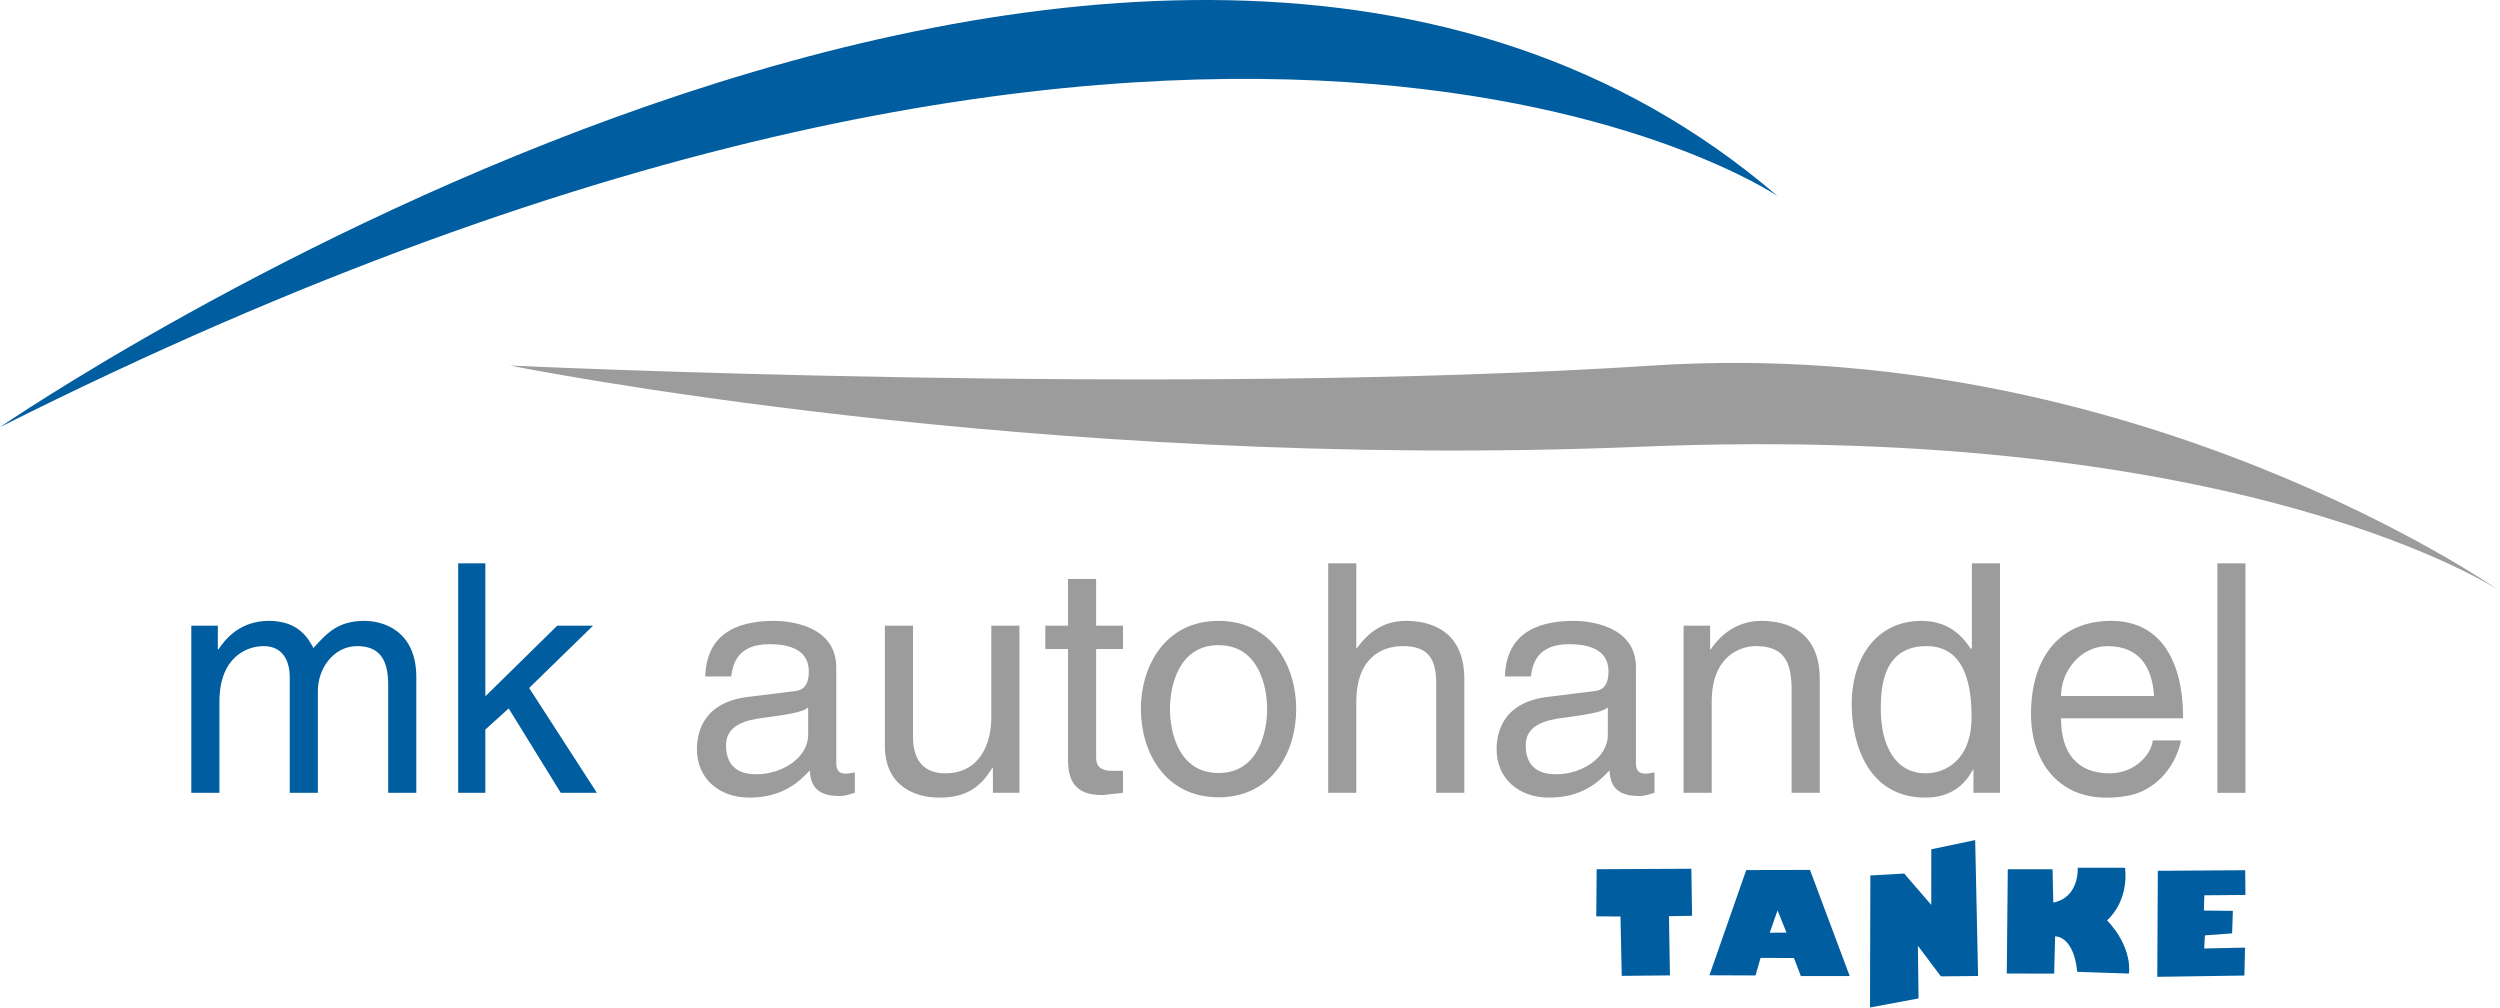
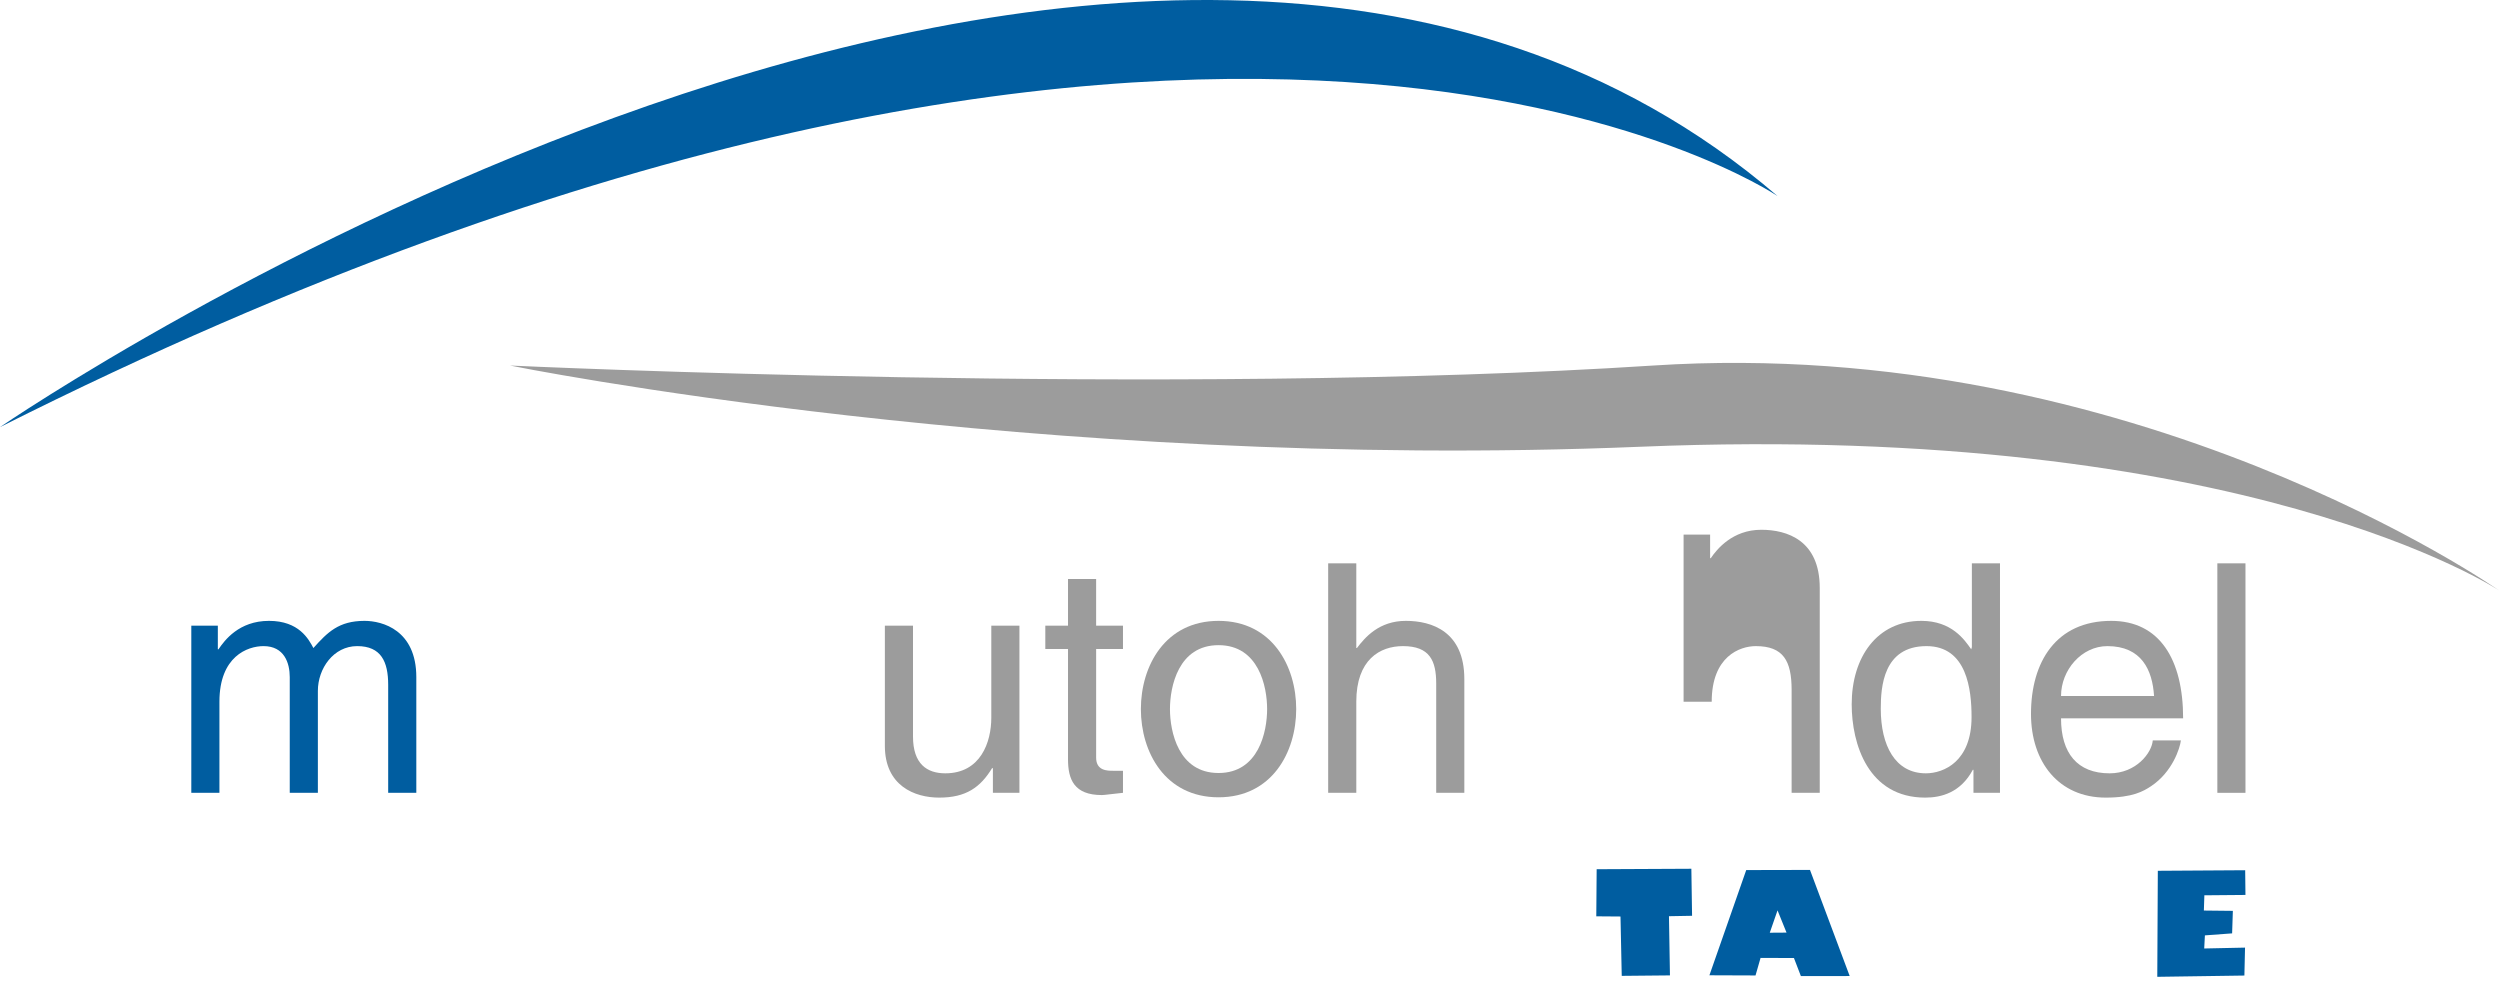
<svg xmlns="http://www.w3.org/2000/svg" width="100%" height="100%" viewBox="0 0 1937 781" version="1.1" xml:space="preserve" style="fill-rule:evenodd;clip-rule:evenodd;stroke-linejoin:round;stroke-miterlimit:2;">
  <path d="M0,330.921c0,-0 881.325,-604.921 1377.23,-179.017c0,0 -433.462,-295.233 -1377.23,179.017" style="fill:#005da0;fill-rule:nonzero;" />
  <path d="M395.158,283.216c-0,-0 513.025,24.196 885.683,-0c372.671,-24.196 655.338,174.225 655.338,174.225c-0,-0 -195.546,-130.671 -665.009,-111.309c-469.466,19.355 -876.012,-62.916 -876.012,-62.916" style="fill:#9c9c9c;fill-rule:nonzero;" />
  <path d="M1324.23,756.344l0.229,-0.7l-0.021,0l-0.208,0.7Z" style="fill:#005da0;fill-rule:nonzero;" />
  <path d="M1371.22,722.673l6.012,-17.317l6.971,17.229l-12.983,0.088Zm31.154,-48.654l-49.396,0.108l-28.525,81.521l35.725,0.133l3.904,-13.6l25.863,0.1l5.371,13.975l37.82,-0.025l-30.762,-82.212Z" style="fill:#005da0;fill-rule:nonzero;" />
  <path d="M1293.11,709.876l17.904,-0.325l-0.554,-36.442l-73.371,0.359l-0.291,36.496l18.758,0.141l0.962,45.988l37.355,-0.367l-0.763,-45.85Z" style="fill:#005da0;fill-rule:nonzero;" />
-   <path d="M1448.87,780.587l37.62,-7l-0.512,-40.795l17.817,23.691l28.825,-0.287l-2.246,-105.304l-33.996,7.137l-0.054,43.058l-20.967,-24.266l-26.192,1.491l-0.295,102.275Z" style="fill:#005da0;fill-rule:nonzero;" />
-   <path d="M1554.86,754.293l36.7,0.059l0.754,-28.859c-0,0 14.291,-0.837 17.15,27.484l40.012,1.341c0,0 3.554,-19.475 -16.912,-41.266c-0,-0 16.804,-13.605 13.958,-40.7l-36.729,-0.05c-0,-0 1.687,22.866 -18.9,27.041l-0.571,-25.825l-34.683,0l-0.779,80.775Z" style="fill:#005da0;fill-rule:nonzero;" />
  <path d="M1671.88,674.687l-0.417,82.15l67.492,-0.988l0.5,-21.641l-31.633,0.675l0.537,-10.154l21.092,-1.555l0.571,-17.441l-22.467,-0.246l0.392,-11.813l31.829,-0.275l-0.208,-19.145l-67.688,0.433Z" style="fill:#005da0;fill-rule:nonzero;" />
  <path d="M148.226,484.762l20.554,-0l-0,18.325l0.496,-0c4.704,-6.933 15.846,-22.042 39.125,-22.042c23.275,0 30.708,14.117 34.421,21.05c10.895,-12.133 19.562,-21.05 39.625,-21.05c13.866,0 40.116,7.184 40.116,43.584l0,89.65l-21.796,-0l0,-83.705c0,-17.829 -5.445,-29.962 -24.016,-29.962c-18.329,-0 -30.463,17.333 -30.463,34.671l0,78.996l-21.787,-0l-0,-89.65c-0,-10.896 -4.213,-24.017 -20.309,-24.017c-12.383,-0 -34.179,7.921 -34.179,43.087l0,70.58l-21.787,-0l-0,-129.517Z" style="fill:#005da0;fill-rule:nonzero;" />
-   <path d="M462.475,614.279l-27.987,-0l-40.363,-65.38l-18.075,16.346l0,49.034l-21.05,-0l0,-177.809l21.05,0l0,103.021l55.717,-54.729l27.733,-0l-49.529,48.292l52.504,81.225Z" style="fill:#005da0;fill-rule:nonzero;" />
-   <path d="M626.164,548.157c-3.467,2.725 -8.917,4.705 -35.909,8.171c-10.65,1.488 -27.733,4.704 -27.733,21.054c0,14.109 7.179,22.534 23.525,22.534c20.304,-0 40.117,-13.129 40.117,-30.463l-0,-21.296Zm-79.742,-24.025c0.996,-30.945 21.546,-43.083 53.492,-43.083c10.4,0 48.041,2.971 48.041,36.15l0,74.546c0,5.446 2.725,7.675 7.184,7.675c1.979,-0 4.704,-0.496 7.179,-0.996l-0,15.854c-3.713,0.988 -6.933,2.475 -11.888,2.475c-19.316,0 -22.283,-9.904 -23.029,-19.808c-8.421,9.158 -21.541,21.046 -46.804,21.046c-23.775,-0 -40.612,-15.104 -40.612,-37.396c-0,-10.892 3.22,-36.154 39.379,-40.608l35.904,-4.459c5.2,-0.496 11.392,-2.475 11.392,-15.354c-0,-13.617 -9.909,-21.05 -30.459,-21.05c-24.766,0 -28.233,15.104 -29.716,25.008l-20.063,0Z" style="fill:#9c9c9c;fill-rule:nonzero;" />
  <path d="M769.299,614.279l0,-18.825l-0.496,-0.496c-9.162,15.108 -20.304,23.033 -41.104,23.033c-19.075,0 -42.104,-9.167 -42.104,-40.117l0,-93.112l21.796,-0l-0,85.929c-0,21.296 10.896,28.479 25.012,28.479c27.484,0 35.659,-24.266 35.659,-43.087l-0,-71.321l21.791,-0l0,129.517l-20.554,-0Z" style="fill:#9c9c9c;fill-rule:nonzero;" />
  <path d="M849.288,502.841l-0,84.196c-0,10.154 8.667,10.154 13.121,10.154l7.679,-0l-0,17.087c-7.925,0.742 -14.117,1.734 -16.346,1.734c-21.546,-0 -26.246,-12.134 -26.246,-27.734l0,-85.437l-17.583,-0l-0,-18.079l17.583,-0l0,-36.159l21.792,0l-0,36.159l20.8,-0l-0,18.079l-20.8,-0Z" style="fill:#9c9c9c;fill-rule:nonzero;" />
  <path d="M944.128,598.922c31.2,-0 37.642,-32.196 37.642,-49.529c-0,-17.334 -6.442,-49.525 -37.642,-49.525c-31.2,-0 -37.641,32.191 -37.641,49.525c-0,17.333 6.441,49.529 37.641,49.529m0,-117.875c41.354,-0 60.175,34.917 60.175,68.346c0,33.433 -18.821,68.354 -60.175,68.354c-41.358,-0 -60.175,-34.921 -60.175,-68.354c0,-33.429 18.817,-68.346 60.175,-68.346" style="fill:#9c9c9c;fill-rule:nonzero;" />
  <path d="M1134.56,614.279l-21.792,-0l0,-84.692c0,-17.588 -4.954,-28.975 -25.754,-28.975c-17.829,-0 -36.158,10.4 -36.158,43.087l-0,70.58l-21.788,-0l0,-177.809l21.788,0l-0,65.625l0.496,0c6.196,-8.171 17.091,-21.05 37.891,-21.05c20.059,0 45.317,8.175 45.317,45.075l0,88.159Z" style="fill:#9c9c9c;fill-rule:nonzero;" />
-   <path d="M1245.75,548.157c-3.467,2.725 -8.917,4.705 -35.908,8.171c-10.65,1.488 -27.734,4.704 -27.734,21.054c0,14.109 7.18,22.534 23.525,22.534c20.305,-0 40.117,-13.129 40.117,-30.463l0,-21.296Zm-79.742,-24.025c0.996,-30.945 21.546,-43.083 53.492,-43.083c10.4,0 48.042,2.971 48.042,36.15l-0,74.546c-0,5.446 2.725,7.675 7.183,7.675c1.979,-0 4.704,-0.496 7.179,-0.996l0,15.854c-3.712,0.988 -6.933,2.475 -11.887,2.475c-19.317,0 -22.284,-9.904 -23.029,-19.808c-8.421,9.158 -21.542,21.046 -46.805,21.046c-23.775,-0 -40.612,-15.104 -40.612,-37.396c-0,-10.892 3.221,-36.154 39.379,-40.608l35.904,-4.459c5.2,-0.496 11.392,-2.475 11.392,-15.354c-0,-13.617 -9.908,-21.05 -30.458,-21.05c-24.767,0 -28.234,15.104 -29.717,25.008l-20.063,0Z" style="fill:#9c9c9c;fill-rule:nonzero;" />
-   <path d="M1409.94,614.279l-21.792,-0l-0,-79.742c-0,-22.538 -6.438,-33.925 -27.738,-33.925c-12.379,-0 -34.175,7.921 -34.175,43.087l0,70.58l-21.787,-0l0,-129.517l20.55,-0l0,18.325l0.496,-0c4.704,-6.933 16.837,-22.042 39.129,-22.042c20.058,0 45.317,8.175 45.317,45.075l-0,88.159Z" style="fill:#9c9c9c;fill-rule:nonzero;" />
+   <path d="M1409.94,614.279l-21.792,-0l-0,-79.742c-0,-22.538 -6.438,-33.925 -27.738,-33.925c-12.379,-0 -34.175,7.921 -34.175,43.087l-21.787,-0l0,-129.517l20.55,-0l0,18.325l0.496,-0c4.704,-6.933 16.837,-22.042 39.129,-22.042c20.058,0 45.317,8.175 45.317,45.075l-0,88.159Z" style="fill:#9c9c9c;fill-rule:nonzero;" />
  <path d="M1492.15,599.17c13.871,0 35.412,-9.158 35.412,-43.583c0,-21.05 -3.466,-54.975 -34.916,-54.975c-33.68,-0 -35.413,31.946 -35.413,48.537c0,28.475 11.146,50.021 34.917,50.021m57.454,15.109l-20.558,-0l-0,-17.83l-0.492,0c-9.408,17.575 -24.267,21.542 -36.896,21.542c-44.079,0 -56.958,-41.354 -56.958,-72.308c-0,-36.404 19.562,-64.638 53.983,-64.638c23.525,0 33.429,14.613 38.629,22.042l0.5,-1.733l0,-64.884l21.792,0l0,177.809Z" style="fill:#9c9c9c;fill-rule:nonzero;" />
  <path d="M1668.96,539.242c-1.238,-20.054 -9.654,-38.629 -36.154,-38.629c-20.059,-0 -35.909,18.575 -35.909,38.629l72.063,-0Zm20.8,34.421c-0.742,6.191 -6.684,24.521 -23.025,35.416c-5.946,3.959 -14.363,8.909 -35.171,8.909c-36.4,-0 -57.946,-27.484 -57.946,-64.879c0,-40.117 19.317,-72.063 62.158,-72.063c37.396,0 55.717,29.717 55.717,75.533l-94.596,0c0,26.992 12.629,42.592 37.642,42.592c20.554,0 32.687,-15.85 33.433,-25.508l21.788,-0Z" style="fill:#9c9c9c;fill-rule:nonzero;" />
  <rect x="1718" y="436.471" width="21.787" height="177.808" style="fill:#9c9c9c;" />
</svg>